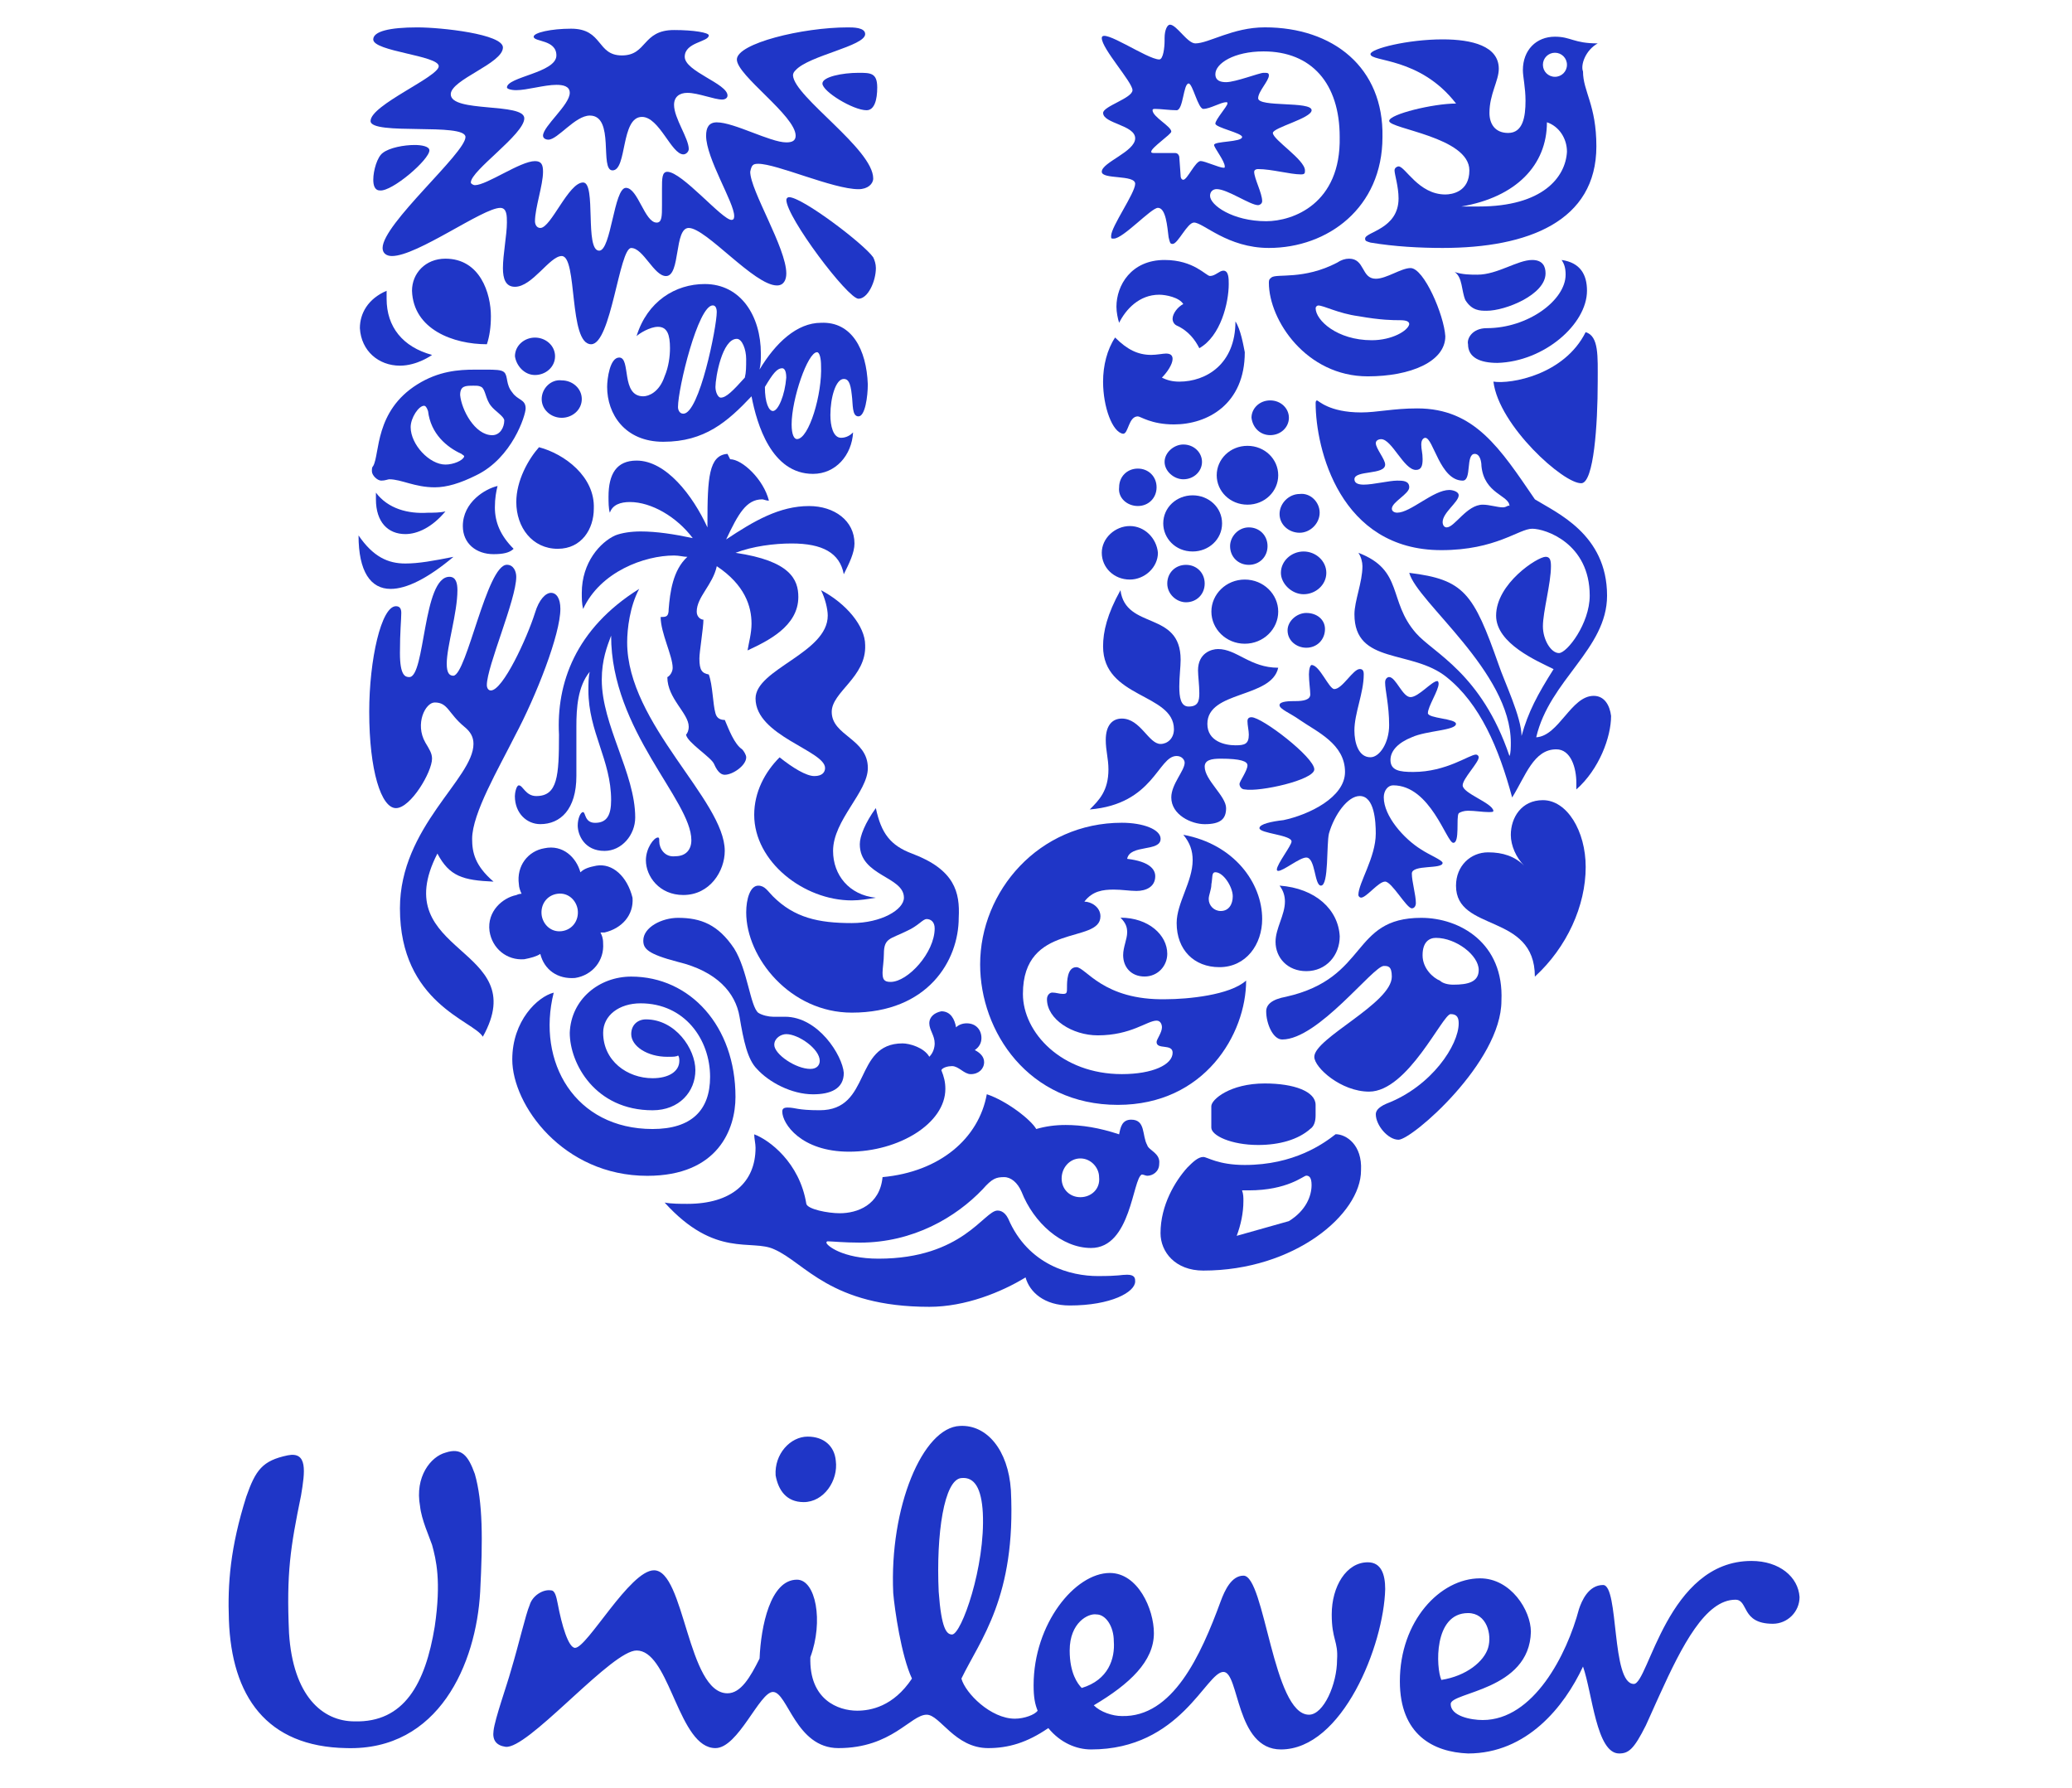
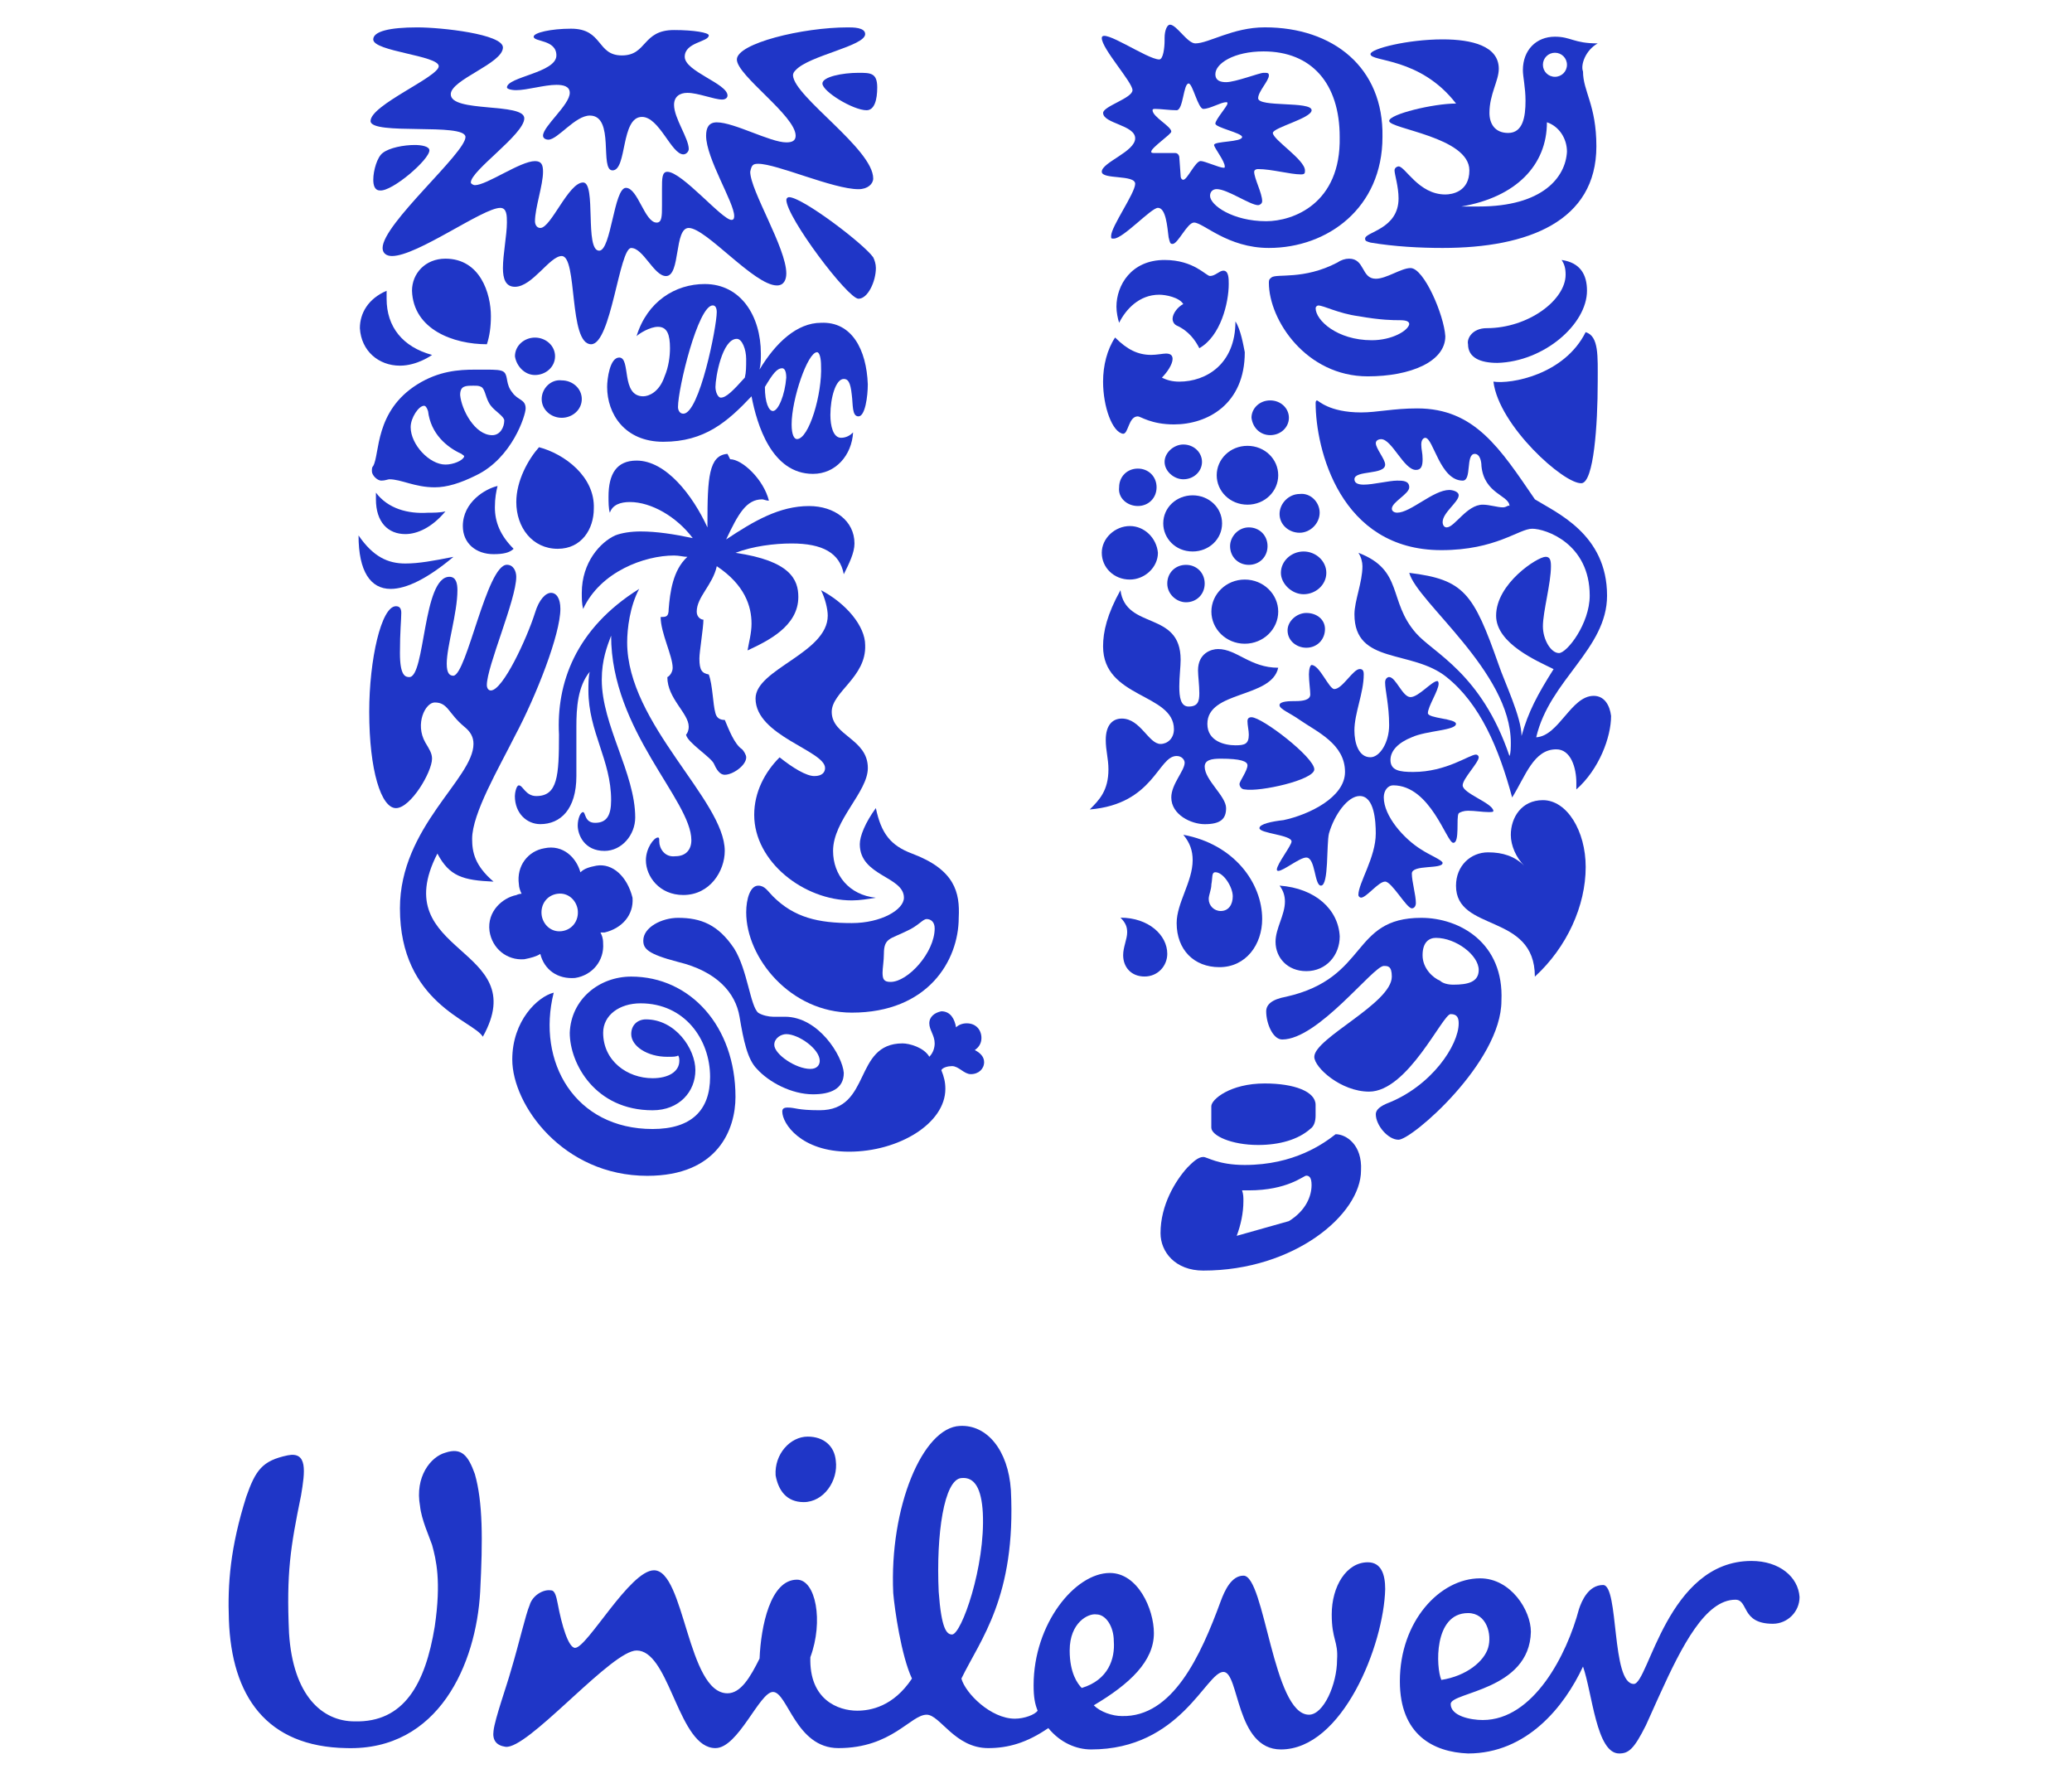
<svg xmlns="http://www.w3.org/2000/svg" width="51" height="44" viewBox="0 0 51 44" fill="none">
  <path d="M43.11 38.415C43.801 38.415 44.262 38.81 44.294 39.303C44.294 39.665 43.998 39.961 43.636 39.961C42.847 39.961 43.044 39.369 42.715 39.369C41.978 39.369 41.399 40.502 40.848 41.715L40.763 41.902L40.637 42.183L40.511 42.462C40.215 43.054 40.083 43.153 39.853 43.153C39.293 43.153 39.195 41.672 38.964 41.014C38.504 42.001 37.582 43.153 36.135 43.153C35.279 43.12 34.456 42.692 34.456 41.376C34.456 39.896 35.444 38.843 36.431 38.843C37.188 38.843 37.681 39.632 37.681 40.159C37.648 41.606 35.707 41.639 35.707 41.936C35.707 42.232 36.2 42.33 36.496 42.33C37.747 42.33 38.569 40.718 38.865 39.599C38.931 39.402 39.096 39.007 39.458 39.007C39.853 39.007 39.655 41.442 40.215 41.442C40.577 41.442 41.037 38.415 43.11 38.415ZM23.631 35.092C24.29 35.059 24.816 35.684 24.882 36.671C25.013 39.303 24.125 40.356 23.664 41.31C23.763 41.672 24.388 42.297 24.98 42.297C25.211 42.297 25.474 42.199 25.54 42.1C25.474 41.936 25.441 41.771 25.441 41.475C25.441 39.961 26.461 38.711 27.317 38.711C28.008 38.711 28.402 39.599 28.402 40.192C28.402 40.883 27.81 41.442 26.922 41.968C27.086 42.133 27.382 42.232 27.613 42.232C28.863 42.265 29.554 40.751 30.048 39.402C30.146 39.139 30.311 38.777 30.607 38.777C31.133 38.777 31.331 42.199 32.219 42.199C32.581 42.199 32.91 41.442 32.91 40.85C32.943 40.389 32.779 40.356 32.779 39.731C32.779 39.04 33.14 38.448 33.667 38.448C33.996 38.448 34.095 38.744 34.095 39.106C34.062 40.488 33.042 43.054 31.528 43.054C30.41 43.054 30.508 41.146 30.113 41.146C29.686 41.146 29.061 43.054 26.856 43.054C26.494 43.054 26.099 42.89 25.803 42.528C25.277 42.89 24.816 43.021 24.323 43.021C23.5 43.021 23.138 42.199 22.809 42.199C22.414 42.199 21.953 43.021 20.637 43.021C19.584 43.021 19.387 41.639 19.025 41.639C18.696 41.639 18.17 43.021 17.61 43.021C17.161 43.021 16.884 42.45 16.622 41.864L16.544 41.689C16.297 41.135 16.05 40.619 15.669 40.619C15.37 40.619 14.748 41.176 14.118 41.75L13.946 41.907C13.318 42.479 12.712 43.02 12.444 42.989C12.214 42.956 12.116 42.824 12.148 42.594C12.181 42.297 12.477 41.475 12.576 41.113C12.774 40.455 12.938 39.731 13.037 39.501C13.103 39.27 13.366 39.106 13.563 39.139C13.662 39.139 13.695 39.303 13.728 39.468C13.826 39.994 13.991 40.554 14.155 40.554C14.452 40.554 15.505 38.645 16.097 38.645C16.854 38.645 16.919 41.672 17.906 41.672C18.235 41.672 18.466 41.278 18.696 40.817C18.729 40.027 18.959 38.876 19.617 38.876C20.078 38.876 20.275 39.896 19.946 40.784C19.913 41.837 20.637 42.1 21.098 42.1C21.427 42.1 21.986 42.001 22.447 41.31C22.184 40.751 22.019 39.599 21.986 39.205C21.888 37.099 22.71 35.125 23.631 35.092ZM10.964 35.75C11.359 35.618 11.523 35.816 11.688 36.276C11.885 36.967 11.885 37.889 11.819 39.172C11.721 40.949 10.799 43.087 8.529 43.021C6.555 42.989 5.699 41.738 5.634 39.863C5.601 38.974 5.667 38.086 6.061 36.836C6.292 36.178 6.456 35.947 7.081 35.816C7.575 35.717 7.509 36.211 7.41 36.803C7.147 38.086 7.048 38.711 7.114 40.192C7.213 41.738 7.937 42.363 8.726 42.363C9.944 42.396 10.47 41.442 10.701 40.027C10.865 38.908 10.734 38.382 10.635 38.02C10.569 37.823 10.372 37.395 10.339 37.066C10.207 36.342 10.602 35.849 10.964 35.75ZM26.988 39.731C26.79 39.698 26.329 39.928 26.329 40.619C26.329 41.179 26.527 41.442 26.626 41.541C27.284 41.343 27.448 40.817 27.415 40.389C27.415 40.027 27.218 39.731 26.988 39.731ZM36.135 39.698C35.279 39.698 35.345 41.047 35.477 41.343C36.102 41.245 36.529 40.883 36.628 40.554C36.727 40.225 36.595 39.698 36.135 39.698ZM23.704 36.373L23.664 36.375C23.237 36.408 23.039 37.757 23.105 39.172C23.171 40.093 23.302 40.225 23.434 40.225C23.664 40.225 24.257 38.547 24.191 37.23C24.158 36.638 23.993 36.342 23.664 36.375L23.704 36.373ZM19.881 35.355C20.275 35.355 20.539 35.585 20.572 35.947C20.637 36.441 20.275 36.967 19.782 36.967C19.354 36.967 19.157 36.671 19.091 36.309C19.058 35.783 19.453 35.355 19.881 35.355Z" fill="#1F36C7" />
-   <path fill-rule="evenodd" clip-rule="evenodd" d="M28.237 28.18C28.106 27.949 28.204 27.555 27.843 27.555C27.612 27.555 27.579 27.752 27.546 27.916C27.053 27.752 26.625 27.686 26.23 27.686C25.967 27.686 25.737 27.719 25.506 27.785C25.375 27.555 24.782 27.094 24.289 26.929C24.092 28.015 23.137 28.838 21.723 28.969C21.657 29.66 21.097 29.858 20.67 29.858C20.373 29.858 19.88 29.759 19.847 29.627C19.683 28.607 18.926 28.048 18.564 27.916C18.564 28.015 18.597 28.147 18.597 28.245C18.597 29.101 18.005 29.627 16.919 29.627C16.754 29.627 16.524 29.627 16.359 29.595C17.61 30.976 18.498 30.483 19.057 30.746C19.814 31.075 20.439 32.161 22.874 32.161C23.762 32.161 24.651 31.799 25.243 31.437C25.342 31.799 25.704 32.128 26.329 32.128C27.349 32.128 27.941 31.799 27.941 31.536C27.941 31.47 27.941 31.371 27.744 31.371C27.579 31.371 27.579 31.404 27.02 31.404C26.362 31.404 25.309 31.141 24.815 29.989C24.717 29.792 24.585 29.792 24.552 29.792C24.223 29.792 23.697 30.976 21.624 30.976C20.735 30.976 20.341 30.647 20.341 30.581C20.341 30.581 20.341 30.549 20.373 30.549C20.472 30.549 20.768 30.581 21.163 30.581C22.479 30.581 23.532 29.956 24.19 29.265C24.421 29.002 24.519 28.969 24.717 28.969C24.881 28.969 25.046 29.101 25.145 29.331C25.441 30.088 26.131 30.713 26.855 30.713C27.843 30.713 27.875 29.002 28.106 28.904C28.139 28.904 28.204 28.936 28.237 28.936C28.369 28.936 28.533 28.838 28.533 28.64C28.566 28.377 28.27 28.311 28.237 28.18ZM26.592 29.463C26.329 29.463 26.131 29.265 26.131 29.002C26.131 28.739 26.329 28.509 26.592 28.509C26.855 28.509 27.053 28.739 27.053 28.969C27.086 29.265 26.855 29.463 26.592 29.463Z" fill="#1F36C7" />
  <path fill-rule="evenodd" clip-rule="evenodd" d="M23.17 24.888C23.4 24.888 23.499 25.085 23.532 25.283C23.598 25.217 23.697 25.184 23.795 25.184C24.026 25.184 24.157 25.349 24.157 25.546C24.157 25.678 24.091 25.776 23.993 25.842C24.124 25.908 24.223 26.007 24.223 26.138C24.223 26.303 24.091 26.435 23.894 26.435C23.729 26.435 23.598 26.237 23.433 26.237C23.335 26.237 23.203 26.27 23.17 26.336C23.236 26.5 23.269 26.632 23.269 26.797C23.269 27.652 22.117 28.343 20.9 28.343C19.715 28.343 19.255 27.652 19.255 27.356C19.255 27.29 19.288 27.257 19.386 27.257C19.584 27.257 19.617 27.323 20.176 27.323C21.459 27.323 20.998 25.678 22.216 25.678C22.38 25.678 22.742 25.776 22.874 26.007C22.973 25.908 23.006 25.776 23.006 25.678C23.006 25.48 22.874 25.349 22.874 25.184C22.874 25.02 23.006 24.921 23.17 24.888Z" fill="#1F36C7" />
  <path fill-rule="evenodd" clip-rule="evenodd" d="M15.537 24.034C16.985 24.034 18.103 25.252 18.103 26.995C18.103 27.785 17.676 28.937 15.932 28.937C13.859 28.937 12.609 27.193 12.609 26.074C12.609 25.12 13.234 24.528 13.629 24.429C13.201 26.14 14.155 27.785 16.063 27.785C17.018 27.785 17.478 27.324 17.478 26.502C17.478 25.581 16.853 24.692 15.767 24.692C15.241 24.692 14.846 24.988 14.846 25.416C14.846 26.107 15.438 26.535 16.063 26.535C16.458 26.535 16.721 26.37 16.721 26.107C16.721 26.074 16.721 26.008 16.689 25.975C16.656 26.008 16.557 26.008 16.425 26.008C15.932 26.008 15.537 25.745 15.537 25.449C15.537 25.219 15.701 25.087 15.899 25.087C16.623 25.087 17.116 25.811 17.116 26.337C17.116 26.864 16.721 27.324 16.063 27.324C14.649 27.324 14.024 26.173 14.024 25.416C14.056 24.593 14.747 24.034 15.537 24.034Z" fill="#1F36C7" />
  <path fill-rule="evenodd" clip-rule="evenodd" d="M32.875 27.913C32.579 28.144 31.855 28.67 30.638 28.67C29.98 28.67 29.716 28.473 29.618 28.473C29.486 28.473 29.355 28.604 29.223 28.736C28.927 29.065 28.565 29.657 28.565 30.348C28.565 30.809 28.927 31.269 29.618 31.269C31.855 31.269 33.5 29.887 33.5 28.802C33.533 28.177 33.138 27.913 32.875 27.913ZM31.724 30.052L30.44 30.414C30.539 30.151 30.605 29.855 30.605 29.558C30.605 29.46 30.605 29.394 30.572 29.295H30.736C31.691 29.295 32.086 28.933 32.151 28.933C32.217 28.933 32.283 28.966 32.283 29.164C32.283 29.427 32.151 29.789 31.724 30.052Z" fill="#1F36C7" />
  <path fill-rule="evenodd" clip-rule="evenodd" d="M30.967 28.178C31.493 28.178 31.954 28.046 32.25 27.783C32.349 27.717 32.382 27.586 32.382 27.454V27.191C32.382 26.862 31.855 26.664 31.131 26.664C30.276 26.664 29.815 27.059 29.815 27.224V27.75C29.815 27.948 30.309 28.178 30.967 28.178Z" fill="#1F36C7" />
  <path fill-rule="evenodd" clip-rule="evenodd" d="M34.982 22.588C33.238 22.588 33.699 24.068 31.659 24.529C31.297 24.595 31.166 24.726 31.166 24.891C31.166 25.187 31.33 25.582 31.56 25.582C32.449 25.582 33.798 23.772 34.061 23.772C34.16 23.772 34.258 23.772 34.258 24.035C34.258 24.693 32.35 25.549 32.35 26.009C32.35 26.273 33.008 26.865 33.699 26.865C34.653 26.865 35.509 24.957 35.706 24.957C35.871 24.957 35.904 25.055 35.904 25.187C35.904 25.713 35.245 26.733 34.127 27.161C33.897 27.26 33.864 27.358 33.864 27.424C33.864 27.688 34.16 28.049 34.423 28.049C34.752 28.049 36.956 26.141 36.956 24.628C37.022 23.213 35.936 22.588 34.982 22.588ZM35.772 24.233C35.64 24.233 35.509 24.2 35.443 24.134C35.278 24.068 35.015 23.838 35.015 23.509C35.015 23.18 35.18 23.081 35.344 23.081C35.838 23.081 36.397 23.509 36.397 23.871C36.397 24.167 36.134 24.233 35.772 24.233Z" fill="#1F36C7" />
  <path fill-rule="evenodd" clip-rule="evenodd" d="M19.321 25.022H19.025C18.927 25.022 18.762 24.989 18.663 24.924C18.466 24.759 18.4 23.871 18.071 23.344C17.676 22.752 17.249 22.588 16.689 22.588C16.294 22.588 15.834 22.818 15.834 23.147C15.834 23.344 15.932 23.476 16.689 23.673C17.643 23.904 18.104 24.43 18.203 25.022C18.302 25.615 18.4 26.075 18.631 26.306C18.927 26.635 19.486 26.931 20.012 26.931C20.44 26.931 20.769 26.799 20.769 26.404C20.736 25.977 20.144 25.022 19.321 25.022ZM19.947 26.306C19.585 26.306 19.058 25.944 19.058 25.713C19.058 25.549 19.223 25.45 19.354 25.45C19.651 25.45 20.177 25.812 20.177 26.108C20.177 26.207 20.111 26.306 19.947 26.306Z" fill="#1F36C7" />
-   <path fill-rule="evenodd" clip-rule="evenodd" d="M26.494 23.802C26.263 23.802 26.263 24.163 26.263 24.295C26.263 24.427 26.263 24.46 26.165 24.46C26.066 24.46 26 24.427 25.901 24.427C25.836 24.427 25.77 24.492 25.77 24.591C25.77 25.085 26.395 25.48 27.02 25.48C27.843 25.48 28.238 25.118 28.468 25.118C28.567 25.118 28.6 25.216 28.6 25.282C28.6 25.414 28.468 25.578 28.468 25.644C28.468 25.841 28.863 25.677 28.863 25.907C28.863 26.203 28.369 26.434 27.613 26.434C26.132 26.434 25.178 25.414 25.178 24.46C25.178 22.683 27.086 23.242 27.086 22.551C27.086 22.321 26.856 22.189 26.691 22.189C26.889 21.926 27.152 21.893 27.415 21.893C27.613 21.893 27.81 21.926 27.974 21.926C28.205 21.926 28.435 21.827 28.435 21.564C28.435 21.4 28.303 21.202 27.744 21.136C27.81 20.774 28.567 20.972 28.567 20.643C28.567 20.413 28.139 20.248 27.613 20.248C25.573 20.248 24.125 21.926 24.125 23.736C24.125 25.381 25.309 27.191 27.514 27.191C29.652 27.191 30.672 25.447 30.672 24.131C30.278 24.492 29.225 24.591 28.698 24.591C27.152 24.624 26.724 23.802 26.494 23.802Z" fill="#1F36C7" />
  <path fill-rule="evenodd" clip-rule="evenodd" d="M28.172 24.032C28.501 24.032 28.731 23.769 28.731 23.473C28.731 23.012 28.271 22.584 27.58 22.584C27.711 22.716 27.744 22.815 27.744 22.946C27.744 23.111 27.645 23.308 27.645 23.506C27.645 23.802 27.843 24.032 28.172 24.032ZM31.495 21.795C31.594 21.926 31.627 22.058 31.627 22.189C31.627 22.518 31.396 22.848 31.396 23.177C31.396 23.571 31.692 23.9 32.153 23.9C32.647 23.9 32.976 23.506 32.976 23.045C32.943 22.387 32.383 21.86 31.495 21.795ZM29.126 20.544C29.291 20.742 29.356 20.939 29.356 21.169C29.356 21.696 28.962 22.222 28.962 22.716C28.962 23.374 29.389 23.802 30.014 23.802C30.672 23.802 31.067 23.242 31.067 22.617C31.067 21.729 30.376 20.775 29.126 20.544ZM30.047 22.42C29.883 22.42 29.751 22.288 29.751 22.124C29.751 22.025 29.817 21.893 29.817 21.762C29.85 21.597 29.817 21.466 29.916 21.466C30.113 21.466 30.343 21.828 30.343 22.058C30.343 22.255 30.245 22.42 30.047 22.42Z" fill="#1F36C7" />
  <path fill-rule="evenodd" clip-rule="evenodd" d="M22.447 21.006C21.92 20.808 21.69 20.512 21.558 19.887C21.295 20.249 21.163 20.578 21.163 20.776C21.163 21.565 22.249 21.565 22.249 22.092C22.249 22.388 21.69 22.717 20.966 22.717C20.143 22.717 19.551 22.585 19.025 22.059C18.893 21.927 18.827 21.796 18.663 21.796C18.465 21.796 18.367 22.125 18.367 22.454C18.367 23.572 19.453 24.921 20.966 24.921C22.841 24.921 23.598 23.638 23.598 22.585C23.631 21.96 23.5 21.401 22.447 21.006ZM21.92 24.165C21.756 24.165 21.723 24.099 21.723 23.934C21.723 23.835 21.756 23.638 21.756 23.474C21.756 23.079 21.92 23.112 22.315 22.914C22.611 22.783 22.71 22.618 22.809 22.618C22.907 22.618 23.006 22.684 23.006 22.848C23.006 23.441 22.348 24.165 21.92 24.165Z" fill="#1F36C7" />
  <path fill-rule="evenodd" clip-rule="evenodd" d="M20.045 19.099C19.847 19.099 19.518 18.901 19.189 18.638C18.827 19 18.564 19.493 18.564 20.053C18.564 21.204 19.781 22.159 20.966 22.159C21.163 22.159 21.361 22.126 21.558 22.093C20.9 22.027 20.505 21.533 20.505 20.941C20.505 20.184 21.361 19.493 21.361 18.901C21.361 18.177 20.472 18.111 20.472 17.519C20.472 17.026 21.328 16.664 21.295 15.874C21.295 15.413 20.834 14.854 20.209 14.525C20.308 14.722 20.374 14.986 20.374 15.15C20.374 16.072 18.597 16.466 18.597 17.19C18.597 18.111 20.308 18.473 20.308 18.901C20.308 19 20.242 19.099 20.045 19.099Z" fill="#1F36C7" />
  <path fill-rule="evenodd" clip-rule="evenodd" d="M37.977 19.692C38.569 19.692 39.03 20.449 39.03 21.337C39.03 22.292 38.569 23.312 37.779 24.035C37.779 22.456 35.838 22.95 35.838 21.798C35.838 21.305 36.2 20.976 36.628 20.976C36.99 20.976 37.286 21.074 37.516 21.305C37.319 21.107 37.187 20.811 37.187 20.548C37.187 20.12 37.45 19.692 37.977 19.692Z" fill="#1F36C7" />
  <path fill-rule="evenodd" clip-rule="evenodd" d="M14.681 21.304C14.516 21.337 14.385 21.37 14.286 21.468C14.187 21.107 13.858 20.777 13.398 20.876C13.003 20.942 12.707 21.304 12.772 21.765C12.772 21.83 12.805 21.929 12.838 21.995C12.838 21.995 12.772 21.995 12.707 22.028C12.377 22.094 11.983 22.423 12.049 22.916C12.114 23.344 12.476 23.64 12.904 23.607C13.069 23.574 13.2 23.541 13.299 23.476C13.398 23.87 13.727 24.101 14.154 24.068C14.582 24.002 14.878 23.64 14.845 23.212C14.845 23.081 14.812 23.015 14.78 22.949H14.878C15.306 22.85 15.602 22.521 15.569 22.094C15.438 21.567 15.076 21.238 14.681 21.304ZM13.825 22.916C13.562 22.949 13.365 22.752 13.332 22.521C13.299 22.258 13.463 22.028 13.727 21.995C13.99 21.962 14.187 22.159 14.22 22.39C14.253 22.653 14.088 22.883 13.825 22.916Z" fill="#1F36C7" />
  <path fill-rule="evenodd" clip-rule="evenodd" d="M36.002 19.327C36.002 19.163 36.397 18.768 36.397 18.636C36.397 18.603 36.364 18.57 36.331 18.57C36.166 18.57 35.607 18.998 34.784 18.998C34.455 18.998 34.225 18.965 34.225 18.702C34.225 18.472 34.422 18.274 34.751 18.143C35.113 17.978 35.837 17.978 35.837 17.814C35.837 17.682 35.146 17.682 35.146 17.55C35.146 17.386 35.41 16.991 35.41 16.827C35.41 16.827 35.41 16.761 35.377 16.761C35.245 16.761 34.916 17.156 34.718 17.156C34.521 17.156 34.357 16.662 34.192 16.662C34.159 16.662 34.093 16.695 34.093 16.794C34.093 16.991 34.192 17.353 34.192 17.847C34.192 18.274 33.962 18.636 33.731 18.636C33.435 18.636 33.337 18.274 33.337 17.978C33.337 17.55 33.567 17.057 33.567 16.596C33.567 16.498 33.534 16.465 33.468 16.465C33.304 16.465 33.041 16.958 32.843 16.958C32.711 16.958 32.481 16.366 32.284 16.366C32.251 16.366 32.218 16.465 32.218 16.596C32.218 16.761 32.251 16.991 32.251 17.09C32.251 17.221 32.086 17.254 31.889 17.254C31.757 17.254 31.494 17.254 31.494 17.353C31.494 17.452 31.757 17.55 31.988 17.715C32.415 18.011 33.106 18.307 33.106 18.998C33.106 19.623 32.218 20.051 31.593 20.183C31.297 20.216 31 20.281 31 20.38C31 20.512 31.79 20.545 31.79 20.709C31.79 20.808 31.428 21.268 31.428 21.4C31.428 21.433 31.461 21.433 31.461 21.433C31.593 21.433 31.988 21.104 32.152 21.104C32.382 21.104 32.349 21.795 32.514 21.795C32.711 21.795 32.646 20.775 32.711 20.512C32.843 20.051 33.172 19.59 33.468 19.59C33.83 19.59 33.863 20.216 33.863 20.512C33.863 21.104 33.435 21.729 33.435 22.025C33.435 22.058 33.468 22.091 33.501 22.091C33.633 22.091 33.929 21.696 34.093 21.696C34.258 21.696 34.62 22.354 34.751 22.354C34.817 22.354 34.85 22.288 34.85 22.223C34.85 22.025 34.751 21.696 34.751 21.499C34.751 21.268 35.508 21.4 35.508 21.236C35.508 21.17 35.179 21.038 34.982 20.907C34.554 20.643 34.06 20.084 34.06 19.623C34.06 19.459 34.159 19.327 34.291 19.327C35.212 19.327 35.607 20.742 35.771 20.742C35.936 20.742 35.837 20.117 35.903 20.018C35.936 19.985 36.035 19.952 36.133 19.952C36.298 19.952 36.495 19.985 36.627 19.985C36.726 19.985 36.758 19.985 36.758 19.952C36.726 19.755 36.002 19.525 36.002 19.327Z" fill="#1F36C7" />
  <path fill-rule="evenodd" clip-rule="evenodd" d="M32.35 18.934C32.35 18.638 31.067 17.651 30.804 17.651C30.738 17.651 30.705 17.684 30.705 17.75C30.705 17.848 30.738 17.98 30.738 18.079C30.738 18.309 30.639 18.342 30.409 18.342C30.146 18.342 29.718 18.243 29.718 17.815C29.718 16.993 31.297 17.19 31.462 16.433C30.771 16.433 30.442 15.973 29.981 15.973C29.817 15.973 29.488 16.072 29.488 16.499C29.488 16.631 29.52 16.861 29.52 17.059C29.52 17.256 29.488 17.388 29.257 17.388C29.06 17.388 29.027 17.157 29.027 16.894C29.027 16.664 29.06 16.401 29.06 16.236C29.06 15.019 27.711 15.512 27.579 14.525C27.25 15.117 27.151 15.545 27.151 15.907C27.151 17.19 28.895 17.059 28.895 17.947C28.895 18.177 28.731 18.309 28.566 18.309C28.27 18.309 28.073 17.684 27.612 17.684C27.382 17.684 27.217 17.848 27.217 18.21C27.217 18.474 27.283 18.671 27.283 18.934C27.283 19.461 27.053 19.691 26.823 19.921C28.402 19.79 28.501 18.605 28.961 18.605C29.093 18.605 29.159 18.704 29.159 18.77C29.159 18.967 28.83 19.296 28.83 19.625C28.83 20.053 29.323 20.283 29.652 20.283C30.047 20.283 30.179 20.151 30.179 19.888C30.179 19.592 29.652 19.197 29.652 18.868C29.652 18.704 29.817 18.671 30.047 18.671C30.541 18.671 30.705 18.737 30.705 18.835C30.705 18.967 30.508 19.23 30.508 19.296C30.508 19.329 30.541 19.428 30.639 19.428C31.001 19.494 32.35 19.197 32.35 18.934Z" fill="#1F36C7" />
  <path fill-rule="evenodd" clip-rule="evenodd" d="M15.733 14.492C15.503 14.919 15.437 15.479 15.437 15.808C15.437 17.815 17.839 19.69 17.839 20.941C17.839 21.434 17.477 22.026 16.819 22.026C16.227 22.026 15.898 21.566 15.898 21.171C15.898 20.875 16.095 20.611 16.194 20.611C16.227 20.611 16.227 20.644 16.227 20.71C16.227 20.875 16.358 21.105 16.622 21.072C16.885 21.072 17.017 20.908 17.017 20.677C17.017 19.69 15.042 17.979 15.042 15.643C14.944 15.906 14.812 16.235 14.812 16.729C14.812 17.848 15.635 19.032 15.635 20.118C15.635 20.546 15.306 20.941 14.878 20.941C14.384 20.941 14.22 20.546 14.22 20.315C14.22 20.151 14.286 19.986 14.351 19.986C14.417 19.986 14.384 20.25 14.648 20.25C14.944 20.25 15.042 20.052 15.042 19.69C15.042 18.703 14.483 18.012 14.483 16.992C14.483 16.828 14.483 16.663 14.516 16.532C14.22 16.893 14.187 17.42 14.187 17.881V19.098C14.187 19.921 13.792 20.282 13.299 20.282C12.97 20.282 12.673 20.019 12.673 19.591C12.673 19.526 12.706 19.328 12.772 19.328C12.871 19.328 12.937 19.591 13.2 19.591C13.726 19.591 13.759 19.098 13.759 18.078C13.693 16.828 14.154 15.479 15.733 14.492Z" fill="#1F36C7" />
  <path fill-rule="evenodd" clip-rule="evenodd" d="M12.477 13.899C12.641 13.899 12.707 14.064 12.707 14.195C12.707 14.755 11.983 16.4 11.983 16.86C11.983 16.926 12.016 16.992 12.082 16.992C12.378 16.992 12.97 15.709 13.168 15.084C13.266 14.755 13.431 14.59 13.562 14.59C13.694 14.59 13.793 14.722 13.793 14.985C13.793 15.61 13.2 17.124 12.674 18.111C12.279 18.901 11.621 20.019 11.621 20.644C11.621 20.973 11.687 21.302 12.148 21.697C11.391 21.664 11.062 21.566 10.766 21.006C9.482 23.507 13.135 23.277 11.884 25.514C11.654 25.119 9.844 24.691 9.844 22.355C9.844 20.348 11.654 19.164 11.654 18.308C11.654 18.144 11.588 18.012 11.424 17.881C11.029 17.552 11.029 17.288 10.7 17.288C10.47 17.288 10.206 17.815 10.47 18.275C10.568 18.44 10.634 18.538 10.634 18.67C10.634 18.999 10.108 19.888 9.746 19.888C9.384 19.888 9.088 18.966 9.088 17.518C9.088 16.235 9.384 14.919 9.746 14.919C9.844 14.919 9.877 14.985 9.877 15.084C9.877 15.248 9.844 15.544 9.844 16.071C9.844 16.63 9.976 16.663 10.075 16.663C10.47 16.663 10.404 14.195 11.062 14.195C11.226 14.195 11.259 14.36 11.259 14.524C11.259 15.084 10.996 15.906 10.996 16.334C10.996 16.564 11.062 16.63 11.161 16.63C11.49 16.597 11.983 13.899 12.477 13.899Z" fill="#1F36C7" />
  <path fill-rule="evenodd" clip-rule="evenodd" d="M39.227 17.125C38.668 17.125 38.372 18.112 37.812 18.145C38.142 16.73 39.556 15.974 39.556 14.658C39.556 13.144 38.306 12.617 37.78 12.289C36.924 11.038 36.299 10.051 34.884 10.051C34.292 10.051 33.897 10.15 33.502 10.15C32.713 10.15 32.449 9.854 32.416 9.854C32.416 9.854 32.383 9.854 32.383 9.919C32.383 11.038 32.976 13.539 35.476 13.539C36.825 13.539 37.385 13.012 37.714 13.012C38.043 13.012 39.129 13.374 39.129 14.658C39.129 15.348 38.569 16.072 38.372 16.072C38.175 16.072 37.977 15.743 37.977 15.414C37.977 15.052 38.175 14.361 38.175 13.934C38.175 13.769 38.142 13.703 38.043 13.703C37.845 13.703 36.825 14.361 36.825 15.151C36.825 15.842 37.845 16.27 38.24 16.467C37.845 17.092 37.615 17.52 37.451 18.112C37.451 17.652 37.023 16.763 36.891 16.368C36.266 14.592 36.036 14.263 34.687 14.098C34.884 14.822 37.187 16.533 37.187 18.277C37.187 18.375 37.187 18.54 37.154 18.606C36.464 16.566 35.279 16.072 34.851 15.579C34.16 14.789 34.555 14.032 33.436 13.605C33.502 13.703 33.535 13.835 33.535 13.934C33.535 14.328 33.338 14.789 33.338 15.118C33.338 16.368 34.753 15.974 35.608 16.665C36.431 17.323 36.891 18.408 37.22 19.626C37.549 19.099 37.747 18.441 38.306 18.441C38.668 18.441 38.8 18.902 38.8 19.264V19.428C39.359 18.935 39.655 18.145 39.655 17.619C39.622 17.355 39.491 17.125 39.227 17.125ZM36.99 12.486C36.858 12.486 36.661 12.42 36.496 12.42C36.102 12.42 35.805 12.979 35.608 12.979C35.542 12.979 35.509 12.914 35.509 12.848C35.509 12.617 35.904 12.354 35.904 12.19C35.904 12.091 35.74 12.058 35.674 12.058C35.279 12.058 34.72 12.617 34.391 12.617C34.325 12.617 34.259 12.585 34.259 12.519C34.259 12.354 34.687 12.157 34.687 11.992C34.687 11.828 34.522 11.828 34.391 11.828C34.193 11.828 33.798 11.927 33.568 11.927C33.436 11.927 33.338 11.894 33.338 11.795C33.338 11.565 34.094 11.696 34.094 11.433C34.094 11.301 33.864 11.038 33.864 10.906C33.864 10.841 33.93 10.808 33.996 10.808C34.259 10.808 34.555 11.565 34.851 11.565C34.983 11.565 35.016 11.466 35.016 11.301C35.016 11.137 34.983 11.071 34.983 10.939C34.983 10.808 35.049 10.775 35.082 10.775C35.279 10.775 35.444 11.828 36.003 11.828C36.233 11.828 36.069 11.17 36.299 11.17C36.431 11.17 36.464 11.367 36.464 11.466C36.529 12.157 37.154 12.19 37.154 12.453C37.122 12.42 37.089 12.486 36.99 12.486Z" fill="#1F36C7" />
  <path fill-rule="evenodd" clip-rule="evenodd" d="M29.126 10.939C29.389 10.939 29.586 11.137 29.586 11.367C29.586 11.597 29.389 11.795 29.126 11.795C28.895 11.795 28.665 11.597 28.665 11.367C28.665 11.137 28.895 10.939 29.126 10.939ZM32.153 15.085C31.922 15.085 31.692 15.283 31.692 15.513C31.692 15.776 31.922 15.941 32.153 15.941C32.416 15.941 32.613 15.743 32.613 15.48C32.613 15.25 32.416 15.085 32.153 15.085ZM30.639 14.263C30.179 14.263 29.817 14.624 29.817 15.052C29.817 15.48 30.179 15.842 30.639 15.842C31.1 15.842 31.462 15.48 31.462 15.052C31.462 14.624 31.1 14.263 30.639 14.263ZM29.192 13.901C28.928 13.901 28.731 14.098 28.731 14.361C28.731 14.624 28.961 14.822 29.192 14.822C29.455 14.822 29.652 14.624 29.652 14.361C29.652 14.098 29.455 13.901 29.192 13.901ZM32.087 14.624C32.383 14.624 32.646 14.394 32.646 14.098C32.646 13.802 32.383 13.572 32.087 13.572C31.791 13.572 31.528 13.802 31.528 14.098C31.528 14.361 31.791 14.624 32.087 14.624ZM27.81 12.946C27.448 12.946 27.119 13.243 27.119 13.604C27.119 13.966 27.415 14.263 27.81 14.263C28.172 14.263 28.501 13.966 28.501 13.604C28.468 13.243 28.172 12.946 27.81 12.946ZM30.277 13.44C30.277 13.703 30.475 13.901 30.738 13.901C31.001 13.901 31.199 13.703 31.199 13.44C31.199 13.177 31.001 12.979 30.738 12.979C30.475 12.979 30.277 13.21 30.277 13.44ZM29.356 13.572C29.751 13.572 30.08 13.275 30.08 12.881C30.08 12.486 29.751 12.19 29.356 12.19C28.961 12.19 28.632 12.486 28.632 12.881C28.632 13.243 28.928 13.572 29.356 13.572ZM31.988 13.111C32.252 13.111 32.482 12.881 32.482 12.617C32.482 12.354 32.252 12.124 31.988 12.157C31.725 12.157 31.495 12.387 31.495 12.65C31.495 12.914 31.725 13.111 31.988 13.111ZM28.007 12.453C28.27 12.453 28.468 12.255 28.468 11.992C28.468 11.729 28.27 11.532 28.007 11.532C27.744 11.532 27.546 11.729 27.546 11.992C27.514 12.255 27.744 12.453 28.007 12.453ZM30.705 12.42C31.133 12.42 31.462 12.091 31.462 11.696C31.462 11.301 31.133 10.972 30.705 10.972C30.277 10.972 29.948 11.301 29.948 11.696C29.948 12.091 30.277 12.42 30.705 12.42ZM31.264 10.709C31.528 10.709 31.725 10.512 31.725 10.281C31.725 10.051 31.528 9.854 31.264 9.854C31.001 9.854 30.804 10.051 30.804 10.281C30.837 10.544 31.034 10.709 31.264 10.709Z" fill="#1F36C7" />
  <path fill-rule="evenodd" clip-rule="evenodd" d="M17.972 11.302C18.268 11.302 18.795 11.796 18.926 12.322C18.86 12.322 18.795 12.289 18.762 12.289C18.367 12.289 18.169 12.651 17.873 13.276C18.564 12.816 19.189 12.454 19.913 12.454C20.538 12.454 21.032 12.816 21.032 13.375C21.032 13.605 20.9 13.868 20.769 14.132C20.67 13.605 20.242 13.375 19.486 13.375C19.058 13.375 18.531 13.441 18.104 13.605C19.453 13.803 19.65 14.263 19.65 14.691C19.65 15.415 18.893 15.777 18.4 16.007C18.433 15.81 18.498 15.579 18.498 15.349C18.498 14.921 18.334 14.395 17.643 13.934C17.544 14.395 17.149 14.691 17.149 15.053C17.149 15.184 17.248 15.25 17.314 15.25C17.314 15.448 17.215 16.04 17.215 16.204C17.215 16.501 17.281 16.566 17.446 16.599C17.544 16.863 17.544 17.323 17.61 17.553C17.643 17.685 17.742 17.718 17.84 17.718C17.939 17.948 18.071 18.31 18.268 18.442C18.301 18.475 18.367 18.573 18.367 18.639C18.367 18.837 18.038 19.067 17.84 19.067C17.775 19.067 17.676 19.034 17.577 18.804C17.511 18.639 16.919 18.277 16.886 18.08C16.919 18.047 16.952 17.981 16.952 17.883C16.952 17.553 16.426 17.192 16.426 16.665C16.491 16.632 16.557 16.534 16.557 16.435C16.557 16.139 16.261 15.579 16.261 15.184C16.393 15.184 16.459 15.184 16.459 14.987C16.491 14.592 16.557 14.033 16.919 13.704C16.82 13.704 16.722 13.671 16.59 13.671C15.866 13.671 14.78 14.066 14.353 14.987C14.32 14.855 14.32 14.724 14.32 14.592C14.32 13.835 14.78 13.342 15.142 13.177C15.307 13.112 15.537 13.079 15.768 13.079C16.162 13.079 16.59 13.145 17.051 13.243C16.656 12.717 16.031 12.355 15.504 12.355C15.274 12.355 15.077 12.421 15.011 12.618C14.978 12.519 14.978 12.355 14.978 12.223C14.978 11.664 15.175 11.335 15.669 11.335C16.393 11.335 17.051 12.19 17.413 12.98V12.881C17.413 11.763 17.446 11.203 17.906 11.17L17.972 11.302Z" fill="#1F36C7" />
  <path fill-rule="evenodd" clip-rule="evenodd" d="M8.825 13.177C8.825 14.066 9.121 14.493 9.615 14.493C10.01 14.493 10.536 14.23 11.161 13.704C10.668 13.802 10.306 13.868 9.977 13.868C9.549 13.868 9.187 13.704 8.825 13.177ZM12.247 11.96C11.951 12.026 11.392 12.355 11.392 12.947C11.392 13.375 11.721 13.638 12.148 13.638C12.379 13.638 12.543 13.605 12.642 13.506C12.313 13.177 12.181 12.848 12.181 12.486C12.181 12.256 12.214 12.091 12.247 11.96ZM13.267 11.006C13.004 11.302 12.708 11.828 12.708 12.355C12.708 12.98 13.103 13.506 13.728 13.506C14.32 13.506 14.616 13.013 14.616 12.519C14.649 11.73 13.892 11.17 13.267 11.006ZM9.253 12.124V12.289C9.253 12.848 9.549 13.144 9.977 13.144C10.273 13.144 10.635 12.98 10.964 12.585C10.832 12.618 10.668 12.618 10.536 12.618C10.043 12.651 9.549 12.519 9.253 12.124ZM11.688 9.097C11.293 9.097 10.799 9.13 10.273 9.459C9.22 10.117 9.352 11.17 9.187 11.466C9.154 11.499 9.154 11.532 9.154 11.598C9.154 11.697 9.286 11.828 9.385 11.828C9.483 11.828 9.549 11.795 9.582 11.795C9.878 11.795 10.207 11.993 10.701 11.993C10.997 11.993 11.326 11.894 11.721 11.697C12.609 11.269 12.938 10.216 12.938 10.052C12.938 9.821 12.741 9.854 12.609 9.657C12.444 9.459 12.51 9.262 12.412 9.163C12.346 9.097 12.181 9.097 11.951 9.097H11.688ZM10.964 11.433C10.569 11.433 10.108 10.94 10.108 10.512C10.108 10.282 10.306 9.986 10.437 9.986C10.47 9.986 10.503 10.019 10.536 10.117C10.602 10.677 10.997 11.006 11.359 11.17C11.392 11.203 11.425 11.203 11.425 11.236C11.392 11.335 11.161 11.433 10.964 11.433ZM12.412 10.348C12.412 10.512 12.313 10.71 12.116 10.71C11.688 10.71 11.359 10.084 11.326 9.722C11.326 9.492 11.457 9.492 11.655 9.492C11.754 9.492 11.787 9.492 11.852 9.525C11.951 9.591 11.951 9.821 12.083 9.986C12.181 10.117 12.412 10.249 12.412 10.348ZM13.333 9.821C13.333 10.084 13.563 10.282 13.826 10.282C14.09 10.282 14.32 10.084 14.32 9.821C14.32 9.558 14.09 9.361 13.826 9.361C13.563 9.328 13.333 9.558 13.333 9.821ZM13.168 9.229C13.432 9.229 13.662 9.032 13.662 8.768C13.662 8.505 13.432 8.308 13.168 8.308C12.905 8.308 12.675 8.505 12.675 8.768C12.708 8.999 12.905 9.229 13.168 9.229ZM9.845 8.999C10.273 8.999 10.635 8.735 10.635 8.735C9.911 8.538 9.516 8.044 9.516 7.353V7.156C9.056 7.353 8.858 7.715 8.858 8.077C8.891 8.637 9.319 8.999 9.845 8.999ZM11.984 8.472C12.05 8.275 12.083 8.044 12.083 7.781C12.083 7.222 11.819 6.366 10.964 6.366C10.47 6.366 10.141 6.728 10.141 7.156C10.174 8.11 11.161 8.472 11.984 8.472Z" fill="#1F36C7" />
  <path fill-rule="evenodd" clip-rule="evenodd" d="M39.029 8.174C38.503 9.227 37.187 9.458 36.759 9.392C36.891 10.478 38.503 11.925 38.931 11.892C39.227 11.86 39.326 10.478 39.326 9.392C39.326 8.767 39.358 8.273 39.029 8.174ZM39.062 7.154C39.062 6.76 38.898 6.463 38.437 6.398C38.503 6.496 38.536 6.595 38.536 6.76C38.536 7.385 37.615 8.076 36.595 8.076C36.233 8.076 36.101 8.339 36.134 8.471C36.134 8.8 36.43 8.931 36.858 8.931C38.01 8.898 39.062 7.977 39.062 7.154Z" fill="#1F36C7" />
-   <path fill-rule="evenodd" clip-rule="evenodd" d="M36.594 7.648C37.055 7.648 38.042 7.253 38.042 6.727C38.042 6.562 37.976 6.398 37.713 6.398C37.351 6.398 36.857 6.76 36.364 6.76C36.199 6.76 36.002 6.76 35.804 6.694C36.002 6.825 35.969 7.154 36.068 7.385C36.232 7.648 36.43 7.648 36.594 7.648Z" fill="#1F36C7" />
  <path fill-rule="evenodd" clip-rule="evenodd" d="M30.409 7.911C30.409 8.964 29.685 9.392 29.027 9.392C28.862 9.392 28.73 9.359 28.599 9.293C28.73 9.162 28.862 8.964 28.862 8.833C28.862 8.734 28.796 8.701 28.698 8.701C28.632 8.701 28.467 8.734 28.336 8.734C28.007 8.734 27.743 8.602 27.447 8.306C27.25 8.602 27.151 8.997 27.151 9.392C27.151 10.017 27.381 10.642 27.645 10.675C27.776 10.675 27.776 10.247 28.007 10.247C28.072 10.247 28.336 10.445 28.895 10.445C29.718 10.445 30.639 9.951 30.639 8.668C30.606 8.504 30.54 8.109 30.409 7.911Z" fill="#1F36C7" />
  <path fill-rule="evenodd" clip-rule="evenodd" d="M28.533 7.253C28.697 7.253 29.026 7.319 29.125 7.483C28.993 7.549 28.862 7.714 28.862 7.845C28.862 7.911 28.895 7.977 28.96 8.01C29.256 8.142 29.421 8.372 29.52 8.569C30.046 8.273 30.244 7.451 30.244 6.99C30.244 6.858 30.244 6.661 30.112 6.661C30.013 6.661 29.915 6.792 29.783 6.792C29.684 6.792 29.388 6.398 28.664 6.398C27.842 6.398 27.48 7.023 27.48 7.549C27.48 7.681 27.513 7.845 27.546 7.944C27.71 7.615 28.039 7.253 28.533 7.253Z" fill="#1F36C7" />
  <path fill-rule="evenodd" clip-rule="evenodd" d="M20.209 7.944C19.616 7.944 19.09 8.437 18.695 9.095C18.728 8.964 18.728 8.832 18.728 8.701C18.728 7.779 18.235 6.99 17.346 6.99C16.622 6.99 15.931 7.417 15.668 8.273C15.734 8.207 15.997 8.043 16.195 8.043C16.425 8.043 16.491 8.24 16.491 8.569C16.491 8.766 16.458 9.03 16.359 9.26C16.227 9.655 15.964 9.753 15.833 9.753C15.273 9.753 15.537 8.799 15.241 8.799C15.01 8.799 14.944 9.326 14.944 9.523C14.944 10.181 15.372 10.872 16.326 10.872C17.346 10.872 17.906 10.379 18.498 9.753C18.63 10.444 18.991 11.662 20.011 11.662C20.571 11.662 20.966 11.201 20.998 10.642C20.933 10.708 20.834 10.774 20.702 10.774C20.505 10.774 20.439 10.477 20.439 10.214C20.439 9.786 20.571 9.326 20.768 9.326C20.867 9.326 20.933 9.392 20.966 9.721C20.998 9.951 20.966 10.247 21.13 10.247C21.295 10.247 21.36 9.753 21.36 9.457C21.328 8.602 20.966 7.911 20.209 7.944ZM16.82 10.181C16.721 10.181 16.688 10.082 16.688 10.017C16.688 9.556 17.182 7.516 17.544 7.516C17.61 7.516 17.642 7.582 17.642 7.681C17.642 8.043 17.215 10.181 16.82 10.181ZM18.333 9.293C18.037 9.622 17.873 9.786 17.741 9.786C17.675 9.786 17.61 9.655 17.61 9.523C17.61 9.293 17.774 8.339 18.136 8.339C18.267 8.339 18.366 8.602 18.366 8.832C18.366 9.03 18.366 9.161 18.333 9.293ZM19.024 10.115C18.926 10.115 18.827 9.918 18.827 9.523C19.024 9.194 19.123 9.063 19.255 9.063C19.288 9.063 19.353 9.095 19.353 9.293C19.32 9.721 19.156 10.115 19.024 10.115ZM19.616 10.806C19.551 10.806 19.485 10.708 19.485 10.444C19.485 9.819 19.88 8.668 20.11 8.668C20.176 8.668 20.209 8.832 20.209 8.997C20.242 9.688 19.913 10.806 19.616 10.806Z" fill="#1F36C7" />
  <path fill-rule="evenodd" clip-rule="evenodd" d="M34.719 6.597C34.489 6.597 34.127 6.86 33.864 6.86C33.502 6.86 33.601 6.366 33.206 6.366C33.107 6.366 33.008 6.399 32.91 6.465C32.087 6.893 31.429 6.728 31.297 6.827C31.265 6.86 31.232 6.86 31.232 6.959C31.232 7.88 32.153 9.262 33.666 9.262C34.719 9.262 35.575 8.9 35.575 8.275C35.542 7.748 35.048 6.597 34.719 6.597ZM33.765 8.373C32.91 8.373 32.383 7.88 32.383 7.584C32.383 7.551 32.416 7.518 32.449 7.518C32.581 7.518 32.943 7.715 33.436 7.781C33.995 7.88 34.292 7.88 34.456 7.88C34.621 7.88 34.687 7.913 34.687 7.979C34.654 8.143 34.259 8.373 33.765 8.373Z" fill="#1F36C7" />
  <path fill-rule="evenodd" clip-rule="evenodd" d="M39.326 1.068C38.734 1.068 38.668 0.903 38.273 0.903C37.813 0.903 37.484 1.232 37.484 1.726C37.484 1.89 37.549 2.153 37.549 2.482C37.549 2.877 37.484 3.272 37.122 3.272C36.793 3.272 36.661 3.042 36.661 2.779C36.661 2.318 36.891 1.989 36.891 1.693C36.891 1.133 36.233 0.969 35.509 0.969C34.654 0.969 33.733 1.199 33.733 1.331C33.733 1.528 34.95 1.397 35.839 2.548C35.279 2.548 34.193 2.811 34.193 2.976C34.193 3.173 36.167 3.371 36.167 4.193C36.167 4.72 35.74 4.786 35.575 4.786C34.917 4.786 34.588 4.095 34.424 4.095C34.391 4.095 34.325 4.128 34.325 4.193C34.325 4.292 34.424 4.588 34.424 4.884C34.424 5.641 33.601 5.707 33.601 5.871C33.601 5.937 33.634 5.937 33.733 5.97C34.325 6.069 34.95 6.102 35.509 6.102C37.615 6.102 39.293 5.444 39.293 3.601C39.293 2.581 38.964 2.252 38.964 1.759C38.898 1.594 39.03 1.232 39.326 1.068ZM36.398 5.082H35.97C37.319 4.851 38.076 4.062 38.076 3.009C38.372 3.108 38.569 3.404 38.569 3.733C38.536 4.358 37.977 5.082 36.398 5.082ZM38.273 1.89C38.109 1.89 37.977 1.759 37.977 1.594C37.977 1.43 38.109 1.298 38.273 1.298C38.438 1.298 38.569 1.43 38.569 1.594C38.569 1.759 38.438 1.89 38.273 1.89Z" fill="#1F36C7" />
  <path fill-rule="evenodd" clip-rule="evenodd" d="M31.133 0.673C30.343 0.673 29.751 1.068 29.422 1.068C29.224 1.068 28.961 0.607 28.797 0.607C28.731 0.607 28.665 0.739 28.665 0.936V1.002C28.665 1.167 28.632 1.463 28.534 1.463C28.237 1.463 27.119 0.673 27.119 0.936C27.119 1.199 27.875 2.022 27.875 2.219C27.875 2.417 27.152 2.614 27.152 2.779C27.152 3.042 27.941 3.075 27.941 3.404C27.941 3.733 27.119 3.996 27.119 4.226C27.119 4.424 27.941 4.292 27.941 4.523C27.941 4.753 27.349 5.576 27.349 5.806C27.349 5.872 27.349 5.872 27.415 5.872C27.645 5.872 28.336 5.115 28.501 5.115C28.698 5.115 28.731 5.576 28.764 5.839C28.797 5.97 28.797 6.003 28.863 6.003C28.994 6.003 29.224 5.477 29.389 5.477C29.619 5.477 30.212 6.102 31.232 6.102C32.679 6.102 34.028 5.115 34.028 3.371C34.061 1.66 32.811 0.673 31.133 0.673ZM29.126 4.424C29.093 4.424 29.06 4.391 29.06 4.325L29.027 3.865C29.027 3.832 28.994 3.766 28.928 3.766H28.435C28.369 3.766 28.336 3.766 28.336 3.733C28.336 3.634 28.83 3.305 28.83 3.239C28.83 3.108 28.369 2.877 28.369 2.713C28.369 2.68 28.402 2.68 28.435 2.68C28.566 2.68 28.797 2.713 28.961 2.713C29.126 2.713 29.126 2.055 29.257 2.055C29.356 2.055 29.488 2.68 29.619 2.68C29.784 2.68 30.047 2.516 30.179 2.516C30.212 2.516 30.212 2.516 30.212 2.548C30.212 2.614 29.915 2.943 29.915 3.042C29.915 3.141 30.573 3.272 30.573 3.371C30.573 3.503 29.883 3.47 29.883 3.568C29.883 3.634 30.146 3.963 30.146 4.095C30.146 4.128 30.146 4.128 30.113 4.128C30.014 4.128 29.652 3.963 29.553 3.963C29.422 3.963 29.224 4.424 29.126 4.424ZM31.166 5.444C30.343 5.444 29.784 5.049 29.784 4.819C29.784 4.72 29.85 4.654 29.948 4.654C30.212 4.654 30.771 5.049 30.968 5.049C31.001 5.049 31.067 5.016 31.067 4.95C31.067 4.753 30.87 4.391 30.87 4.226C30.87 4.194 30.902 4.161 30.968 4.161C31.297 4.161 31.758 4.292 32.021 4.292C32.12 4.292 32.12 4.259 32.12 4.194C32.12 3.93 31.33 3.437 31.33 3.272C31.33 3.141 32.284 2.91 32.284 2.713C32.284 2.483 30.968 2.647 30.968 2.417C30.968 2.252 31.232 1.989 31.232 1.857C31.232 1.792 31.199 1.792 31.1 1.792C31.001 1.792 30.409 2.022 30.179 2.022C30.047 2.022 29.915 1.989 29.915 1.825C29.915 1.561 30.376 1.265 31.1 1.265C32.284 1.265 32.975 2.055 32.975 3.371C33.008 5.016 31.824 5.444 31.166 5.444Z" fill="#1F36C7" />
  <path fill-rule="evenodd" clip-rule="evenodd" d="M18.663 4.031C19.124 4.031 20.506 4.656 21.131 4.656C21.361 4.656 21.493 4.524 21.493 4.392C21.493 3.669 19.552 2.385 19.519 1.859C19.519 1.793 19.552 1.76 19.584 1.727C19.913 1.365 21.295 1.135 21.295 0.839C21.295 0.674 20.999 0.674 20.868 0.674C19.749 0.674 18.137 1.069 18.137 1.464C18.137 1.859 19.584 2.846 19.584 3.34C19.584 3.471 19.486 3.504 19.354 3.504C18.959 3.504 18.071 3.011 17.643 3.011C17.446 3.011 17.38 3.142 17.38 3.34C17.38 3.899 18.071 4.985 18.071 5.314C18.071 5.347 18.071 5.412 18.005 5.412C17.775 5.412 16.788 4.228 16.426 4.228C16.294 4.228 16.294 4.392 16.294 4.656V5.051C16.294 5.314 16.294 5.478 16.163 5.478C15.866 5.478 15.702 4.623 15.406 4.623C15.11 4.623 15.044 6.169 14.748 6.169C14.386 6.169 14.682 4.491 14.353 4.491C13.991 4.491 13.563 5.61 13.3 5.61C13.201 5.61 13.168 5.511 13.168 5.445C13.168 5.116 13.366 4.557 13.366 4.228C13.366 4.063 13.333 3.965 13.168 3.965C12.806 3.965 11.984 4.557 11.688 4.557C11.655 4.557 11.589 4.524 11.589 4.491C11.589 4.195 12.905 3.307 12.905 2.912C12.905 2.517 11.095 2.78 11.095 2.32C11.095 1.958 12.379 1.563 12.379 1.168C12.379 0.839 10.865 0.674 10.273 0.674C9.582 0.674 9.187 0.773 9.187 0.971C9.187 1.267 10.799 1.365 10.799 1.629C10.799 1.892 9.121 2.583 9.121 2.978C9.121 3.34 11.457 3.011 11.457 3.372C11.457 3.767 9.417 5.511 9.417 6.103C9.417 6.235 9.516 6.301 9.648 6.301C10.273 6.301 11.885 5.116 12.313 5.116C12.477 5.116 12.477 5.314 12.477 5.478C12.477 5.774 12.379 6.268 12.379 6.597C12.379 6.86 12.444 7.058 12.675 7.058C13.103 7.058 13.53 6.301 13.826 6.301C14.221 6.301 13.991 8.472 14.55 8.472C15.044 8.472 15.241 6.103 15.537 6.103C15.834 6.103 16.097 6.794 16.393 6.794C16.755 6.794 16.59 5.61 16.952 5.61C17.38 5.61 18.564 7.025 19.124 7.025C19.288 7.025 19.354 6.893 19.354 6.729C19.354 6.103 18.466 4.689 18.466 4.228C18.499 4.063 18.532 4.031 18.663 4.031Z" fill="#1F36C7" />
  <path fill-rule="evenodd" clip-rule="evenodd" d="M19.42 4.852C19.387 4.852 19.355 4.884 19.355 4.917C19.355 5.345 20.868 7.352 21.131 7.352C21.362 7.352 21.559 6.924 21.559 6.595C21.559 6.497 21.526 6.398 21.493 6.332C21.263 6.003 19.749 4.852 19.42 4.852ZM10.569 3.7C10.569 3.601 10.372 3.568 10.207 3.568C9.944 3.568 9.582 3.634 9.418 3.766C9.286 3.864 9.188 4.193 9.188 4.424C9.188 4.555 9.22 4.687 9.352 4.687C9.648 4.72 10.569 3.93 10.569 3.7ZM12.708 2.219C12.971 2.219 13.399 2.088 13.695 2.088C13.86 2.088 14.024 2.121 14.024 2.285C14.024 2.581 13.366 3.108 13.366 3.338C13.366 3.404 13.432 3.437 13.498 3.437C13.728 3.437 14.156 2.844 14.518 2.844C15.143 2.844 14.748 4.193 15.077 4.193C15.439 4.193 15.274 2.877 15.801 2.877C16.229 2.877 16.525 3.799 16.821 3.799C16.887 3.799 16.953 3.733 16.953 3.667C16.953 3.404 16.591 2.91 16.591 2.581C16.591 2.384 16.722 2.285 16.92 2.285C17.183 2.285 17.578 2.45 17.775 2.45C17.841 2.45 17.907 2.417 17.907 2.351C17.907 2.055 16.854 1.759 16.854 1.397C16.854 1.035 17.446 1.035 17.446 0.87C17.446 0.804 17.084 0.739 16.591 0.739C15.801 0.739 15.933 1.364 15.307 1.364C14.682 1.364 14.847 0.706 14.057 0.706C13.564 0.706 13.136 0.804 13.136 0.903C13.136 1.035 13.695 0.969 13.695 1.364C13.695 1.792 12.478 1.89 12.478 2.153C12.478 2.186 12.576 2.219 12.708 2.219ZM20.243 2.055C20.243 2.252 21 2.713 21.329 2.713C21.526 2.713 21.592 2.45 21.592 2.153C21.592 1.792 21.427 1.792 21.131 1.792C20.736 1.792 20.243 1.89 20.243 2.055Z" fill="#1F36C7" />
</svg>